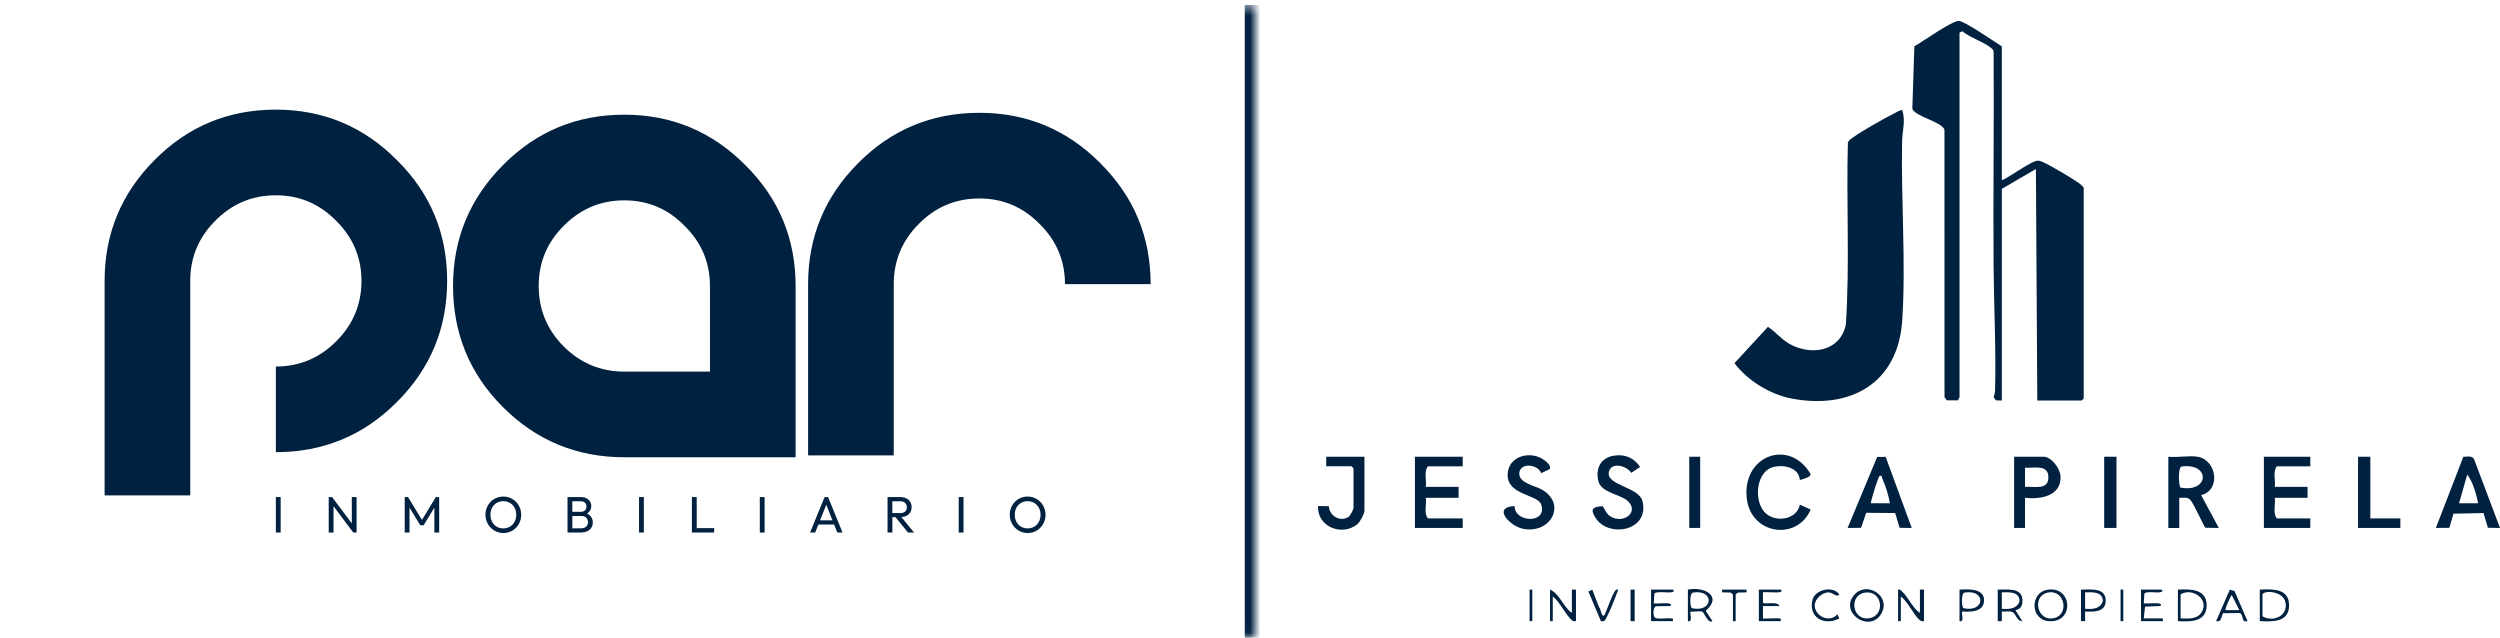
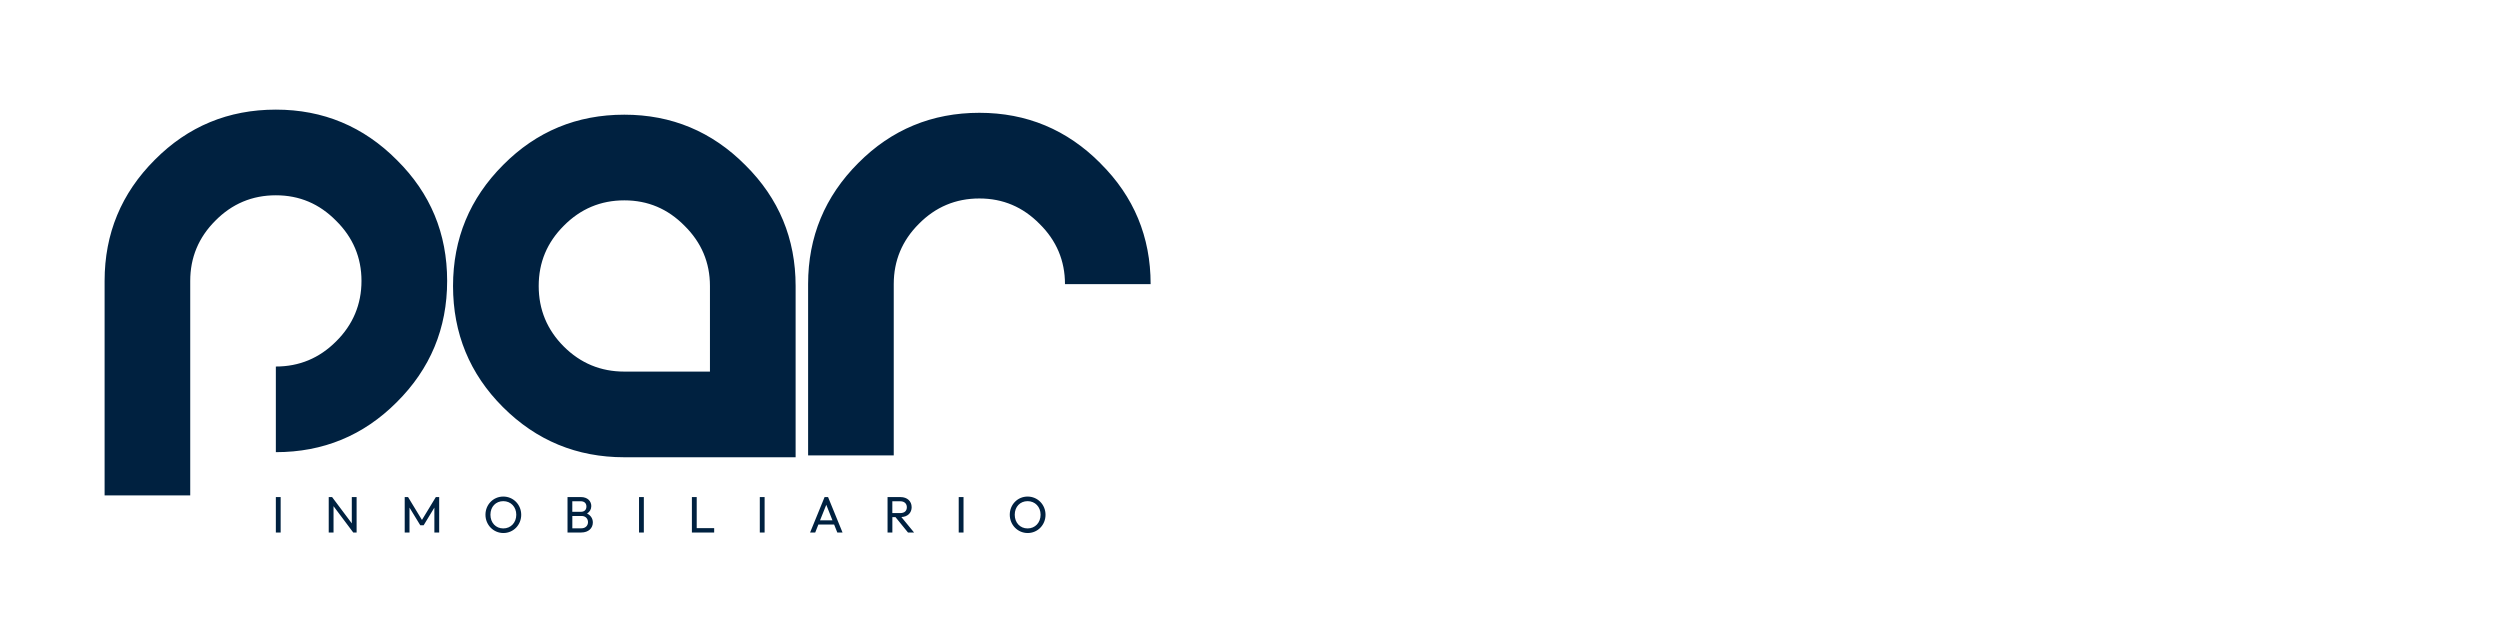
<svg xmlns="http://www.w3.org/2000/svg" width="239" height="61" viewBox="0 0 239 61" fill="none">
  <mask id="path-1-inside-1_10223_190" fill="white">
-     <path d="M0 0.48H120V60.957H0V0.48Z" />
-   </mask>
-   <path d="M120 0.48H119V60.957H120H121V0.48H120Z" fill="#002140" mask="url(#path-1-inside-1_10223_190)" />
+     </mask>
  <path d="M48.114 47.471C49.076 47.471 49.828 48.244 49.828 49.214C49.828 50.184 49.079 50.957 48.124 50.957C47.169 50.957 46.41 50.179 46.41 49.208C46.41 48.238 47.159 47.471 48.114 47.471ZM98.238 47.471C99.2 47.471 99.952 48.244 99.952 49.214C99.952 50.184 99.203 50.957 98.247 50.957C97.292 50.957 96.534 50.178 96.534 49.208C96.534 48.238 97.283 47.471 98.238 47.471ZM39.011 47.521L40.338 49.703H40.341L41.665 47.521H41.986V50.91H41.526V48.527L40.5 50.217H40.179L39.149 48.527V50.91H38.69V47.521H39.011ZM66.606 47.521V50.492H68.275V50.91H66.145V47.521H66.606ZM79.163 47.521L80.547 50.91H80.048L79.741 50.143H78.237L77.934 50.91H77.444L78.83 47.521H79.163ZM86.094 47.521C86.737 47.521 87.152 47.925 87.152 48.477H87.155C87.155 49.034 86.772 49.405 86.171 49.429L87.386 50.91H86.805L85.607 49.435H85.31V50.91H84.85V47.521H86.094ZM26.831 47.518V50.907H26.371V47.518H26.831ZM31.747 47.518L33.632 50.034V47.518H34.092V50.907H33.77L31.886 48.391V50.907H31.426V47.518H31.747ZM55.523 47.518C56.184 47.518 56.528 47.919 56.528 48.382C56.522 48.691 56.388 48.929 56.121 49.094C56.471 49.265 56.676 49.569 56.676 49.949C56.676 50.482 56.272 50.907 55.565 50.907H54.255V47.518H55.523ZM61.551 47.518V50.907H61.091V47.518H61.551ZM73.097 47.518V50.907H72.637V47.518H73.097ZM92.113 47.518V50.907H91.653V47.518H92.113ZM48.114 47.91C47.398 47.911 46.885 48.445 46.885 49.208C46.885 49.972 47.398 50.518 48.114 50.518C48.837 50.518 49.356 49.96 49.356 49.208C49.356 48.456 48.831 47.91 48.114 47.91ZM98.238 47.91C97.522 47.911 97.009 48.445 97.009 49.208C97.009 49.972 97.522 50.518 98.238 50.518C98.964 50.518 99.479 49.96 99.48 49.208C99.48 48.456 98.955 47.91 98.238 47.91ZM54.715 49.327V50.509H55.588V50.506C55.974 50.506 56.213 50.244 56.213 49.916C56.213 49.589 55.98 49.327 55.602 49.327H54.715ZM78.397 49.742H79.582L78.992 48.258L78.397 49.742ZM85.307 47.922V49.049H86.076C86.471 49.049 86.695 48.837 86.695 48.489C86.695 48.167 86.471 47.922 86.079 47.922H85.307ZM54.712 47.919V48.928H55.532C55.856 48.928 56.062 48.751 56.062 48.424C56.062 48.097 55.847 47.919 55.511 47.919H54.712ZM26.374 10.48C30.895 10.48 34.755 12.091 37.949 15.308C41.149 18.484 42.747 22.312 42.747 26.854C42.747 31.395 41.137 35.264 37.917 38.461C34.741 41.64 30.892 43.227 26.371 43.227V35.04C28.609 35.04 30.529 34.241 32.127 32.643C33.746 31.044 34.558 29.095 34.558 26.857C34.558 24.618 33.746 22.698 32.127 21.1C30.529 19.481 28.63 18.67 26.371 18.67C24.112 18.67 22.183 19.481 20.585 21.1C18.986 22.698 18.186 24.618 18.186 26.857V47.359H10V26.857C10 22.336 11.598 18.476 14.798 15.279C17.974 12.079 21.832 10.48 26.374 10.48ZM59.685 10.964C64.206 10.964 68.066 12.574 71.263 15.794C74.463 18.971 76.061 22.819 76.061 27.34V43.714H59.685C55.143 43.714 51.273 42.112 48.076 38.915C44.897 35.739 43.31 31.861 43.31 27.34C43.311 22.819 44.912 18.959 48.108 15.762C51.285 12.562 55.143 10.964 59.685 10.964ZM93.629 10.784C98.15 10.784 102.01 12.394 105.207 15.615H105.201C108.401 18.791 110 22.64 110 27.16H101.812C101.812 24.922 101.002 23.002 99.383 21.404C97.784 19.785 95.885 18.974 93.626 18.974C91.367 18.974 89.438 19.785 87.84 21.404C86.241 23.002 85.442 24.922 85.442 27.16V43.535H77.255V27.16C77.255 22.64 78.857 18.779 82.054 15.582C85.23 12.383 89.108 10.784 93.629 10.784ZM59.685 19.154C57.426 19.154 55.497 19.965 53.898 21.583C52.3 23.182 51.5 25.081 51.5 27.34C51.5 29.599 52.3 31.528 53.898 33.126C55.497 34.725 57.426 35.524 59.685 35.524H67.871V27.34C67.871 25.102 67.06 23.182 65.441 21.583C63.843 19.964 61.944 19.154 59.685 19.154Z" fill="#002140" />
-   <path d="M177.326 56.805C178.543 55.525 180.864 57.039 179.82 58.719C178.677 60.555 175.726 58.488 177.326 56.805ZM161.361 56.367C162.933 56.052 164.708 56.984 163.06 58.396L163.711 59.378C163.327 59.679 162.892 58.562 162.769 58.491C162.552 58.365 161.922 58.518 161.623 58.462C161.508 58.579 161.878 59.526 161.363 59.38V56.367H161.361ZM213.619 56.502L214.862 59.378C214.227 59.576 214.518 58.746 214.127 58.611L212.534 58.615C212.336 58.941 212.399 59.515 211.86 59.378L213.171 56.371H213.173L213.619 56.502ZM208.206 56.366C209.411 56.305 210.957 56.3 210.957 57.873C210.957 59.458 209.409 59.46 208.206 59.38V56.366ZM154.707 56.368C154.532 56.834 153.626 59.251 153.333 59.376C153.266 59.403 152.991 59.438 153.011 59.293L151.851 56.548L152.223 56.37L152.859 58.027C153.056 58.158 153.055 58.954 153.337 58.858C153.449 58.819 154.059 57.013 154.291 56.67C154.404 56.503 154.437 56.311 154.707 56.368ZM173.264 57.377C173.499 56.359 175.218 55.956 175.843 56.826C175.588 57.148 175.257 56.668 174.851 56.635C174.246 56.586 173.487 57.256 173.49 57.874H173.489C173.493 58.933 174.928 59.583 175.65 58.728L175.844 59.116C174.45 59.861 172.874 59.077 173.264 57.377ZM216.036 56.365C217.261 56.311 218.835 56.232 218.835 57.873C218.834 59.514 217.261 59.434 216.036 59.38V56.365ZM187.329 56.367C188.189 56.322 189.755 56.224 189.673 57.473C189.603 58.514 188.387 58.503 187.589 58.462C187.474 58.58 187.844 59.526 187.329 59.38V56.367ZM181.457 56.367C181.668 56.321 181.724 56.44 181.852 56.56C182.434 57.099 182.846 58.135 183.545 58.594V56.367H183.936V59.38C183.705 59.415 183.65 59.385 183.485 59.242C182.938 58.772 182.38 57.498 181.718 57.022V59.38H181.457V56.367ZM195.643 56.398C198.122 55.89 198.373 59.563 195.878 59.383C194.079 59.252 194.088 56.717 195.643 56.398ZM150.663 59.38C150.481 59.389 150.414 59.417 150.266 59.29C149.681 58.782 149.126 57.536 148.445 57.022V59.38H148.183V56.367C149.094 56.751 149.457 58.04 150.271 58.594V56.367H150.663V59.38ZM146.488 56.367V59.38H146.227V56.367H146.488ZM156.273 59.38H155.882V56.367H156.273V59.38ZM159.927 56.366C160.14 56.528 159.925 56.603 159.734 56.628C159.373 56.674 158.328 56.502 158.158 56.75L158.101 57.676C158.151 57.726 159.225 57.643 159.474 57.676C159.664 57.7 159.877 57.776 159.667 57.938L158.315 57.957C157.998 58.051 158.022 58.919 158.223 59.061C158.451 59.221 159.37 59.07 159.734 59.117C159.972 59.147 159.945 59.073 159.927 59.38H157.84V56.367H159.927V56.366ZM166.972 56.628L166.146 56.65L165.929 56.826V59.38H165.669V56.826L165.453 56.65L164.626 56.628L164.625 56.367H166.973L166.972 56.628ZM170.237 56.366C170.447 56.526 170.233 56.604 170.043 56.628C169.774 56.663 168.593 56.575 168.538 56.628V57.602C168.576 57.845 169.977 57.42 170.105 57.938H168.539V59.117C168.592 59.172 169.773 59.083 170.042 59.117C170.28 59.147 170.253 59.073 170.235 59.38H168.147V56.367H170.235L170.237 56.366ZM190.983 56.367C191.855 56.378 193.294 56.138 193.344 57.348C193.366 57.858 193.221 58.22 192.68 58.334L193.331 59.38C192.859 59.431 192.688 58.659 192.42 58.527C192.126 58.382 191.7 58.489 191.375 58.462V59.38H190.983V56.367ZM198.943 56.367C199.894 56.37 201.359 56.139 201.304 57.483C201.261 58.54 200.155 58.493 199.334 58.462V59.38H198.942V56.367H198.943ZM202.988 59.38H202.726V56.367H202.988V59.38ZM206.64 56.366C206.851 56.526 206.638 56.603 206.447 56.628C206.103 56.671 205.169 56.506 205.001 56.75L204.944 57.676C204.993 57.726 206.068 57.643 206.317 57.676C206.507 57.7 206.72 57.776 206.509 57.938L205.066 57.996V57.995L204.944 59.116H206.77V59.378H204.682V56.366H206.64ZM218.526 57.873C218.527 56.468 216.429 56.394 216.296 56.824V58.921C217.165 59.45 218.526 59.023 218.526 57.873ZM210.453 58.559C211.276 57.295 209.559 56.123 208.466 56.826V59.117C209.177 59.128 210.009 59.24 210.453 58.559ZM196.368 59.092C197.844 58.763 197.411 56.316 195.775 56.651C194.226 56.968 194.723 59.458 196.368 59.092ZM178.296 56.653C176.743 56.877 177.043 59.303 178.639 59.113C180.277 58.918 179.997 56.408 178.296 56.653ZM213.36 56.894C213.274 56.896 212.672 58.229 212.774 58.331V58.33H214.078L213.36 56.894ZM191.374 56.628V58.201C192.061 58.257 192.81 58.225 193.073 57.475C193.052 56.54 192.08 56.609 191.374 56.628ZM199.334 56.628V58.201C200.021 58.257 200.77 58.225 201.033 57.475C201.012 56.54 200.04 56.609 199.334 56.628ZM161.746 58.143C163.794 58.599 163.952 56.318 161.838 56.647C161.504 56.759 161.551 58.006 161.746 58.143ZM187.712 58.143C189.76 58.599 189.919 56.318 187.804 56.647C187.47 56.758 187.517 58.005 187.712 58.143ZM166.99 47.643C166.534 43.537 171.089 41.87 173.092 45.322C173.118 45.626 172.31 45.815 172.064 45.889C171.983 44.697 170.544 44.407 169.575 44.635C167.796 45.054 167.605 48.121 168.885 49.144L168.886 49.143C169.918 49.967 171.794 49.63 172.066 48.245L173.104 48.712C171.772 51.768 167.373 51.089 166.99 47.643ZM130.439 48.836C130.439 49.126 130.01 49.918 129.752 50.124C128.273 51.302 125.911 50.361 126.003 48.377L127.033 48.392C127.09 49.322 128.116 49.936 128.925 49.412C129.077 49.314 129.396 48.693 129.396 48.573V44.775L129.2 44.578H126.785V43.662H130.439V48.836ZM154.283 43.562C155.321 43.386 156.226 43.771 156.795 44.644L155.947 45.203C155.53 44.538 154.089 44.137 153.819 45.066L153.821 45.065C153.43 46.412 156.704 46.514 157.032 47.943C157.679 50.773 153.799 51.44 152.563 49.548C152.004 48.693 152.209 48.458 153.194 48.385C153.48 48.712 153.522 49.09 153.932 49.352C155.181 50.15 156.737 48.965 155.629 47.911C154.887 47.207 153.033 47.145 152.783 45.922C152.537 44.726 153.054 43.769 154.283 43.562ZM144.129 45.431C144.119 43.574 146.351 43.011 147.651 44.001C147.919 44.206 148.254 44.46 148.179 44.835L147.341 45.233C146.973 44.32 145.239 44.207 145.243 45.301C145.246 46.181 146.749 46.442 147.36 46.781V46.78C149.859 48.172 148.223 51.107 145.567 50.545C144.361 50.29 142.607 48.487 144.791 48.377C144.803 50.011 147.955 50.07 147.343 48.236C147.019 47.268 144.138 47.342 144.129 45.431ZM207.294 43.663C208.149 43.763 209.282 43.528 210.098 43.663C211.904 43.963 212.357 46.85 210.429 47.335L212.12 50.473L210.837 50.452C210.708 50.37 209.715 48.114 209.387 47.78C209.096 47.483 208.714 47.605 208.337 47.592V50.474H207.294V43.663ZM139.834 44.579H136.507C136.1 45.071 136.397 45.924 136.31 46.544H139.442V47.592H136.31C136.397 48.212 136.1 49.064 136.507 49.557H139.834V50.473H135.266V43.663H139.834V44.579ZM162.537 50.473H161.493V43.662H162.537V50.473ZM182.762 50.473L182.76 50.472L181.599 50.459L181.18 49.047L178.405 49.023L177.922 50.459L176.631 50.472L179.456 43.684L180.271 43.677L182.762 50.473ZM195.354 43.662C196.127 43.662 196.967 44.803 196.991 45.566C197.05 47.44 195.045 47.757 193.592 47.591V50.473H192.548V43.662H195.354ZM202.334 50.473H201.16V43.662H202.334V50.473ZM220.864 44.579H217.668C217.261 45.071 217.558 45.924 217.471 46.544H220.602V47.592H217.471C217.558 48.212 217.261 49.064 217.668 49.557H220.864V50.473H216.427V43.663H220.864V44.579ZM226.604 49.557H229.475V50.473H225.429V43.662H226.604V49.557ZM235.493 43.678C235.829 43.652 236.305 43.546 236.51 43.869L239 50.473L237.843 50.455L237.422 49.046L234.549 49.109L234.16 50.459L232.868 50.472L235.493 43.678ZM179.697 45.494C179.566 45.535 178.873 47.781 178.848 48.114H180.674C180.563 47.39 180.256 46.435 179.952 45.757C179.89 45.618 179.946 45.417 179.697 45.494ZM235.086 48.114H236.912C236.73 47.228 236.427 46.105 235.87 45.364L235.086 48.114ZM208.459 46.616C211.206 47.128 211.354 44.223 208.551 44.598C208.205 44.712 208.273 46.487 208.459 46.616ZM195.823 45.559C195.773 44.368 194.437 44.773 193.592 44.71V46.544C194.513 46.49 195.88 46.893 195.823 45.559ZM181.847 10.524C182.196 11.48 181.863 12.531 181.842 13.466C181.723 19.062 182.22 25.125 181.853 30.635C181.454 36.643 176.91 39.179 171.275 38.1L171.274 38.102C169.247 37.713 167.047 36.38 165.816 34.716L169.017 31.243C169.759 31.736 170.313 32.459 171.109 32.897C173.182 34.034 175.966 33.591 176.467 30.992C176.842 25.227 176.5 19.412 176.656 13.629C176.741 13.409 176.929 13.295 177.108 13.166C178.082 12.461 180.214 11.275 181.323 10.717C181.489 10.633 181.648 10.514 181.847 10.524ZM187.267 2C187.81 2.009 190.725 4.028 191.374 4.434V17.203C191.491 17.361 194.208 15.337 194.828 15.358C194.99 15.364 195.108 15.416 195.253 15.473C195.843 15.704 198.165 17.083 198.724 17.487C198.903 17.616 199.056 17.76 199.202 17.924V38.096L199.006 38.293H194.765L194.633 16.156L191.374 18.056H191.375V38.293L190.809 38.273L190.599 37.978C190.653 37.758 190.724 37.546 190.729 37.316C190.832 33.343 190.616 29.346 190.587 25.396C190.536 18.586 190.638 11.772 190.59 4.961C190.583 4.765 190.461 4.681 190.327 4.569C189.613 3.979 188.344 3.618 187.596 2.984L187.331 3.124V37.964C187.331 38.011 187.196 38.176 187.177 38.272L186.108 38.273L185.894 37.964L185.891 12.426C185.746 11.672 183.057 11.132 182.819 10.4L183.014 4.425C183.792 4.005 186.574 1.989 187.267 2Z" fill="#002140" />
</svg>